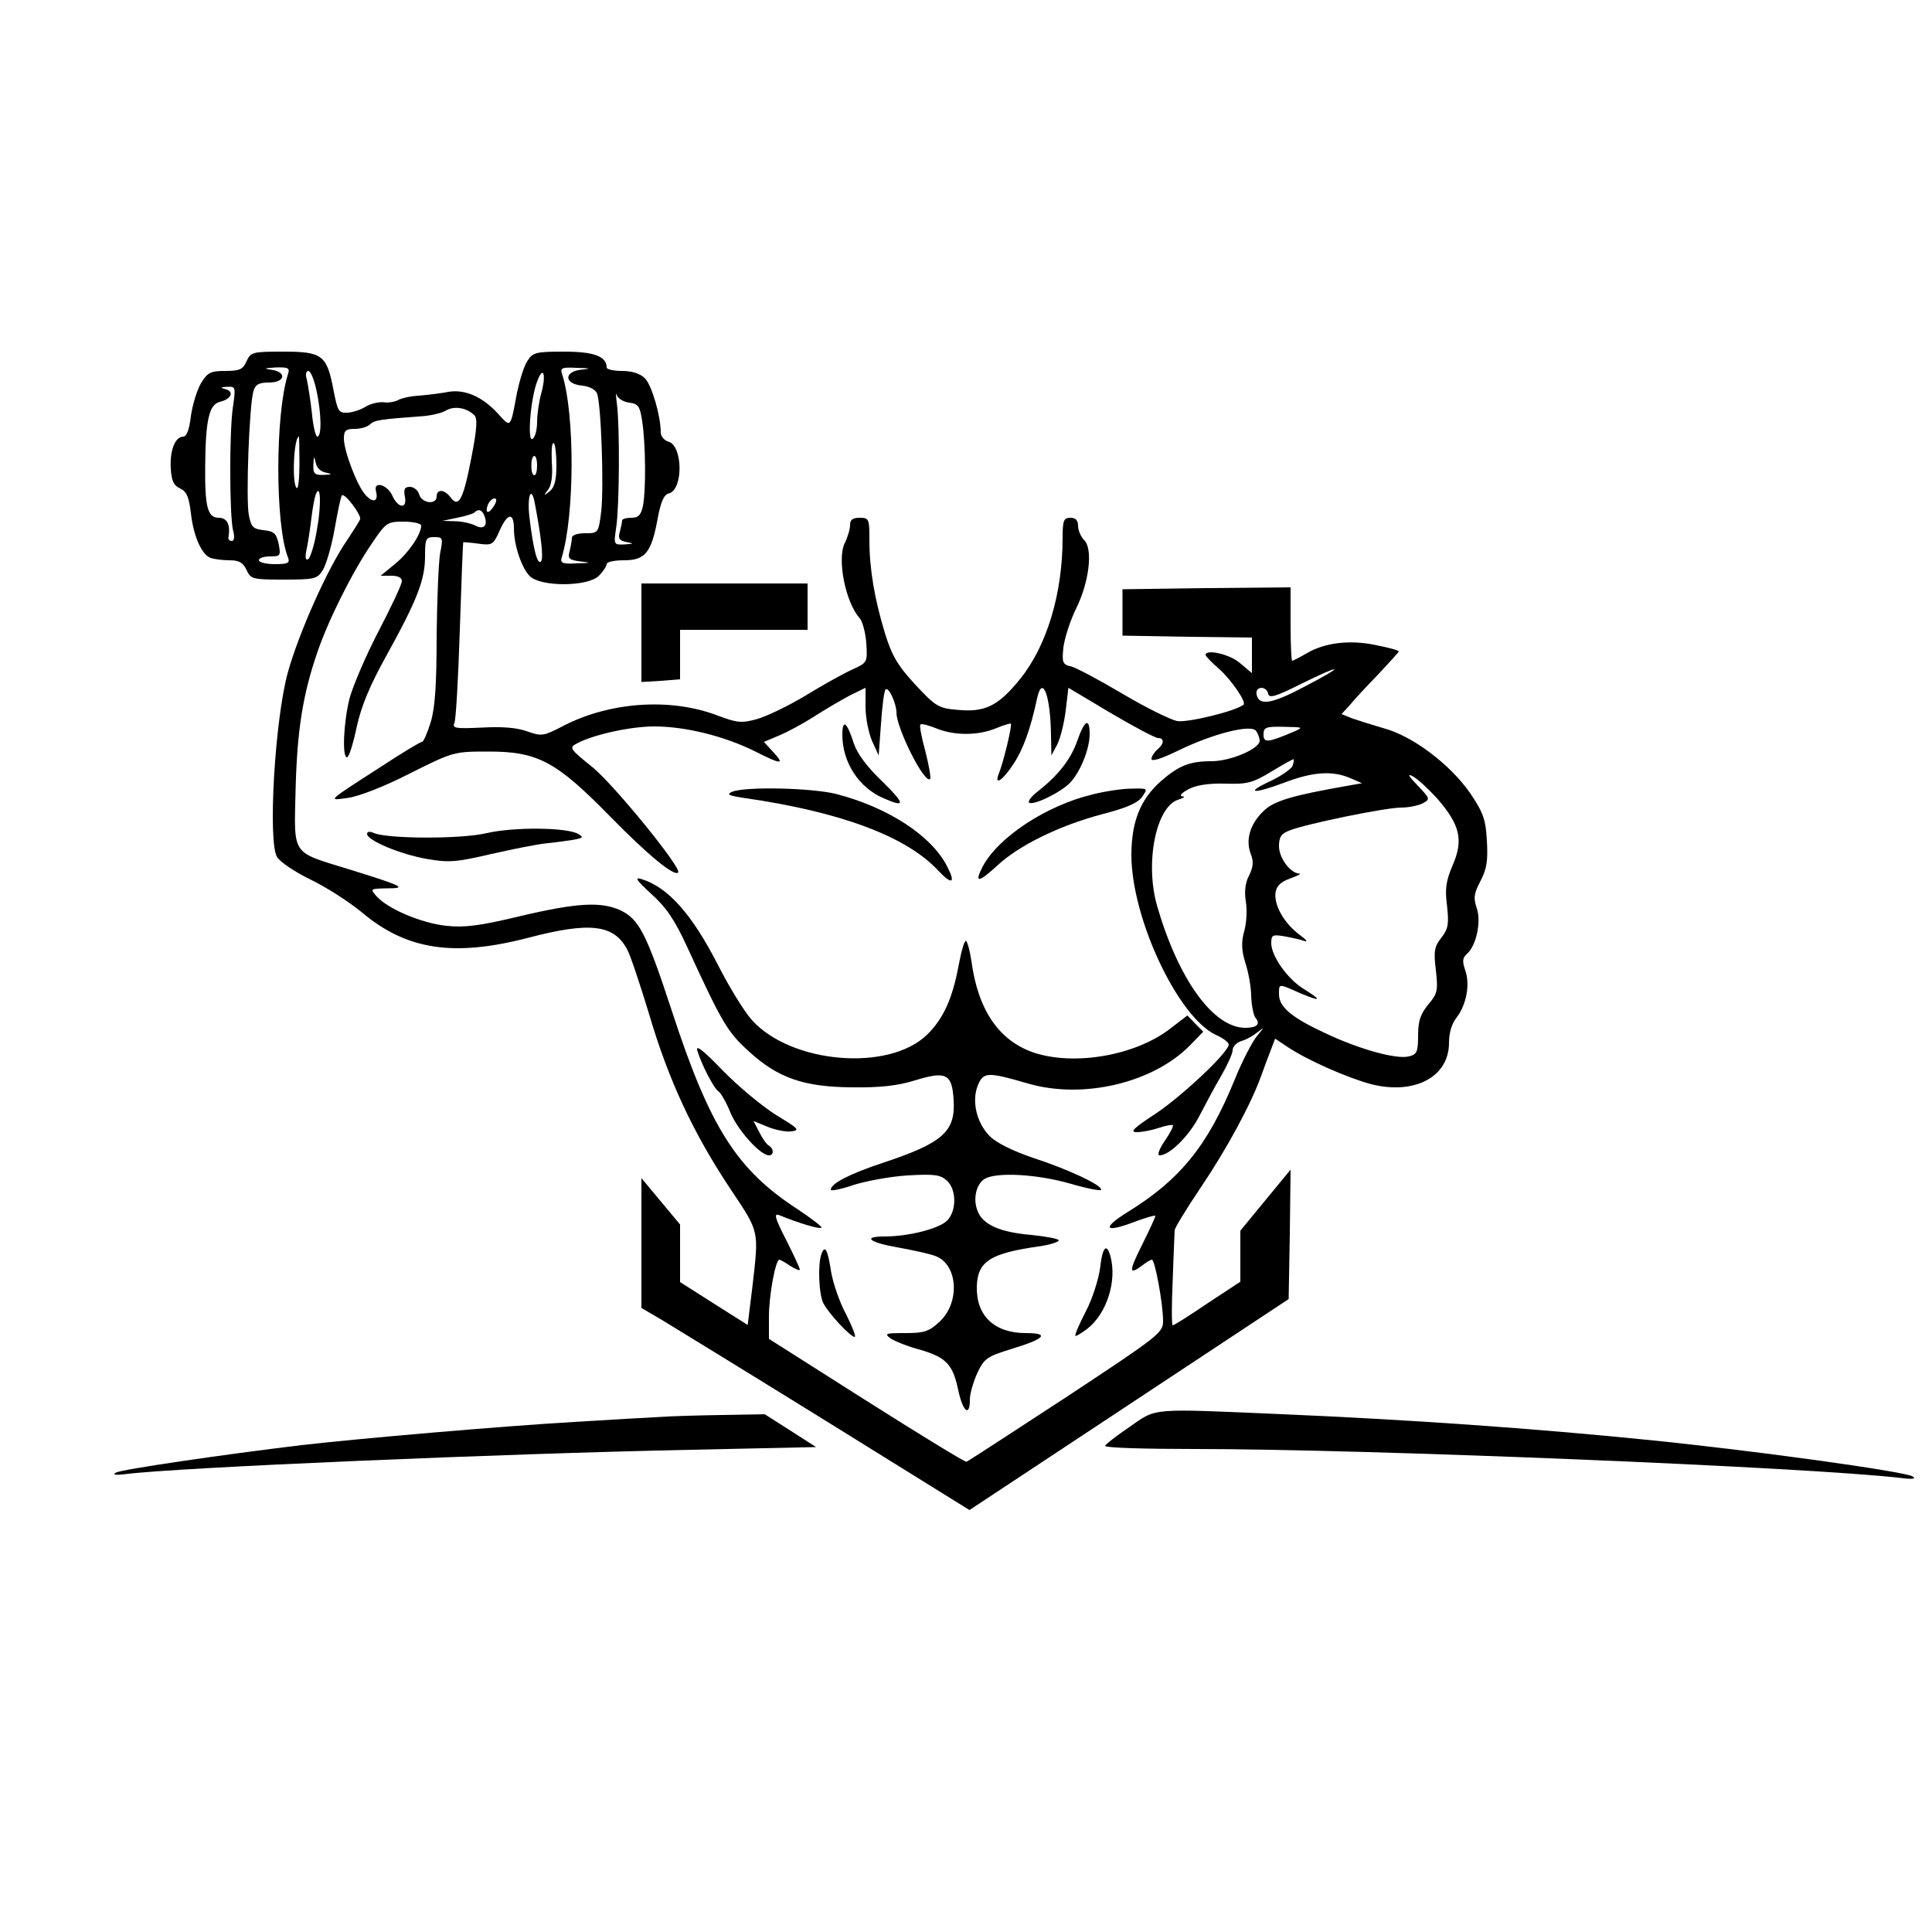
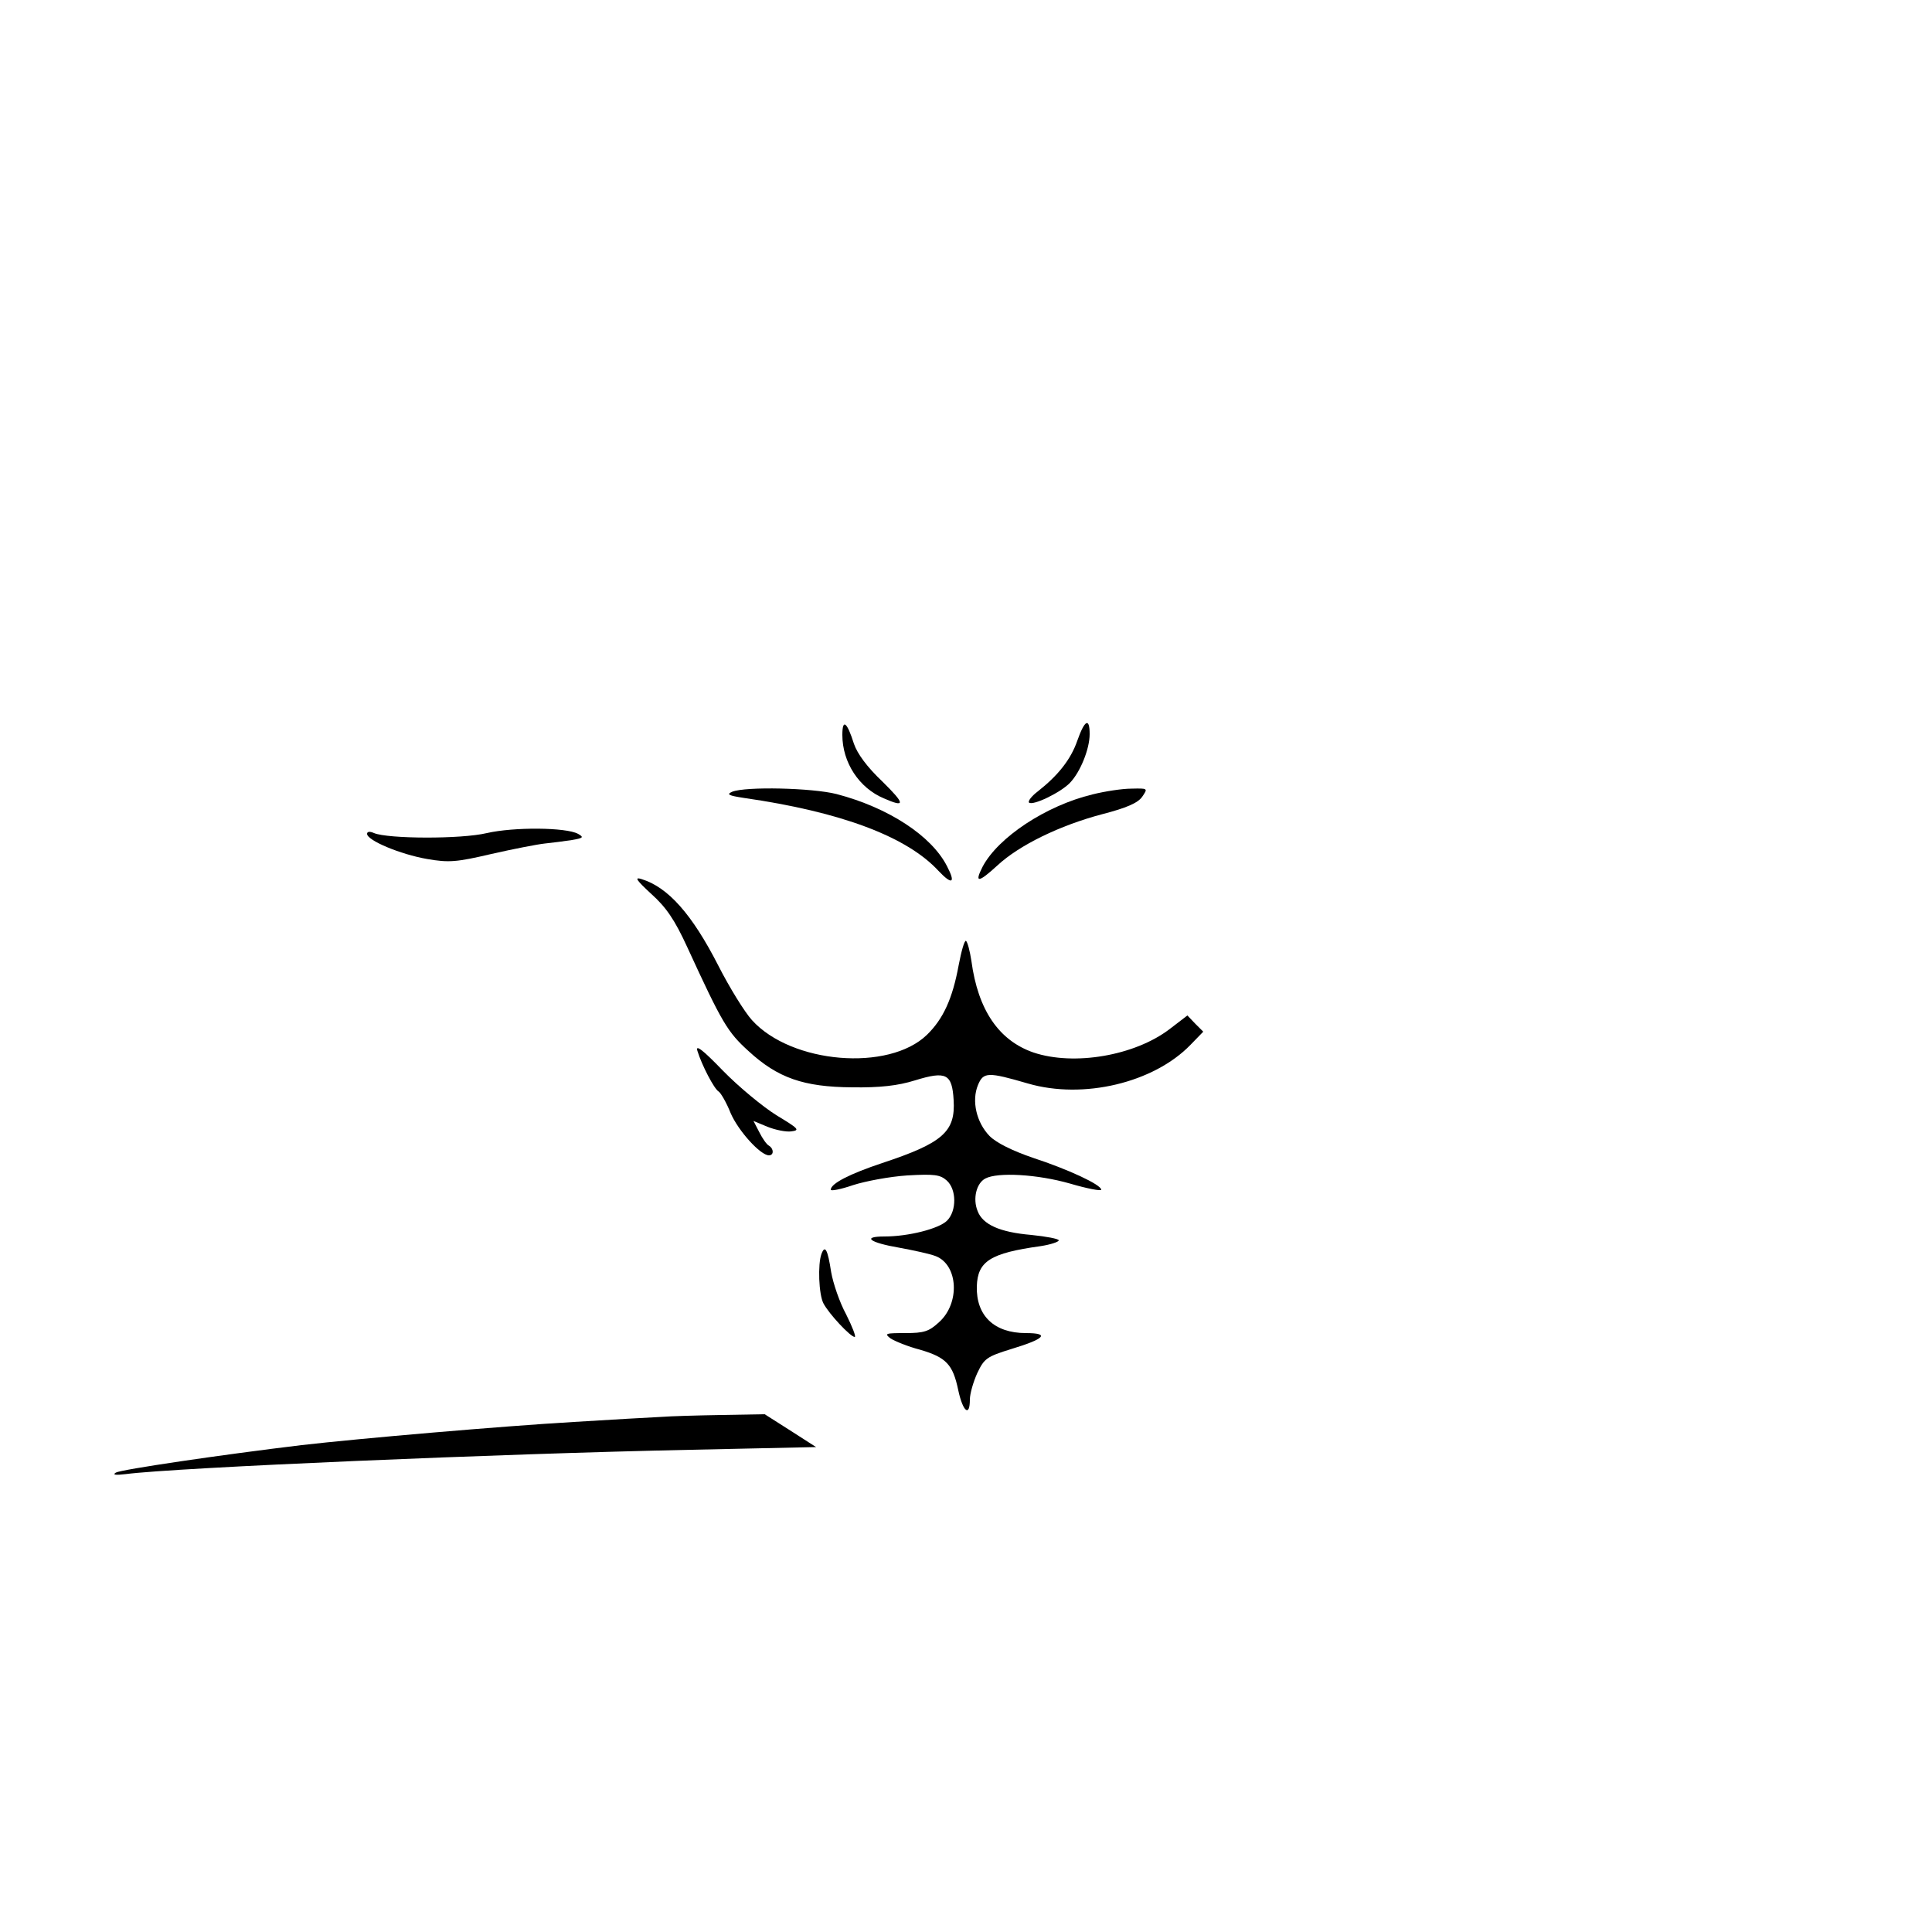
<svg xmlns="http://www.w3.org/2000/svg" version="1.0" width="500pt" height="500pt" viewBox="0 0 500 500" preserveAspectRatio="xMidYMid meet">
  <g transform="translate(0,500) scale(0.1,-0.1)" fill="#000000" stroke="none">
-     <path d="M638 4065 c-9 -21 -18 -25 -55 -25 -38 0 -46 -4 -63 -32 -10 -17 -22 -56 -26 -85 -4 -35 -11 -53 -20 -53 -21 0 -35 -37 -32 -83 2 -32 8 -44 24 -51 17 -8 23 -22 28 -64 7 -61 28 -107 51 -116 9 -3 31 -6 49 -6 25 0 35 -6 44 -25 11 -24 16 -25 97 -25 79 0 86 2 100 24 9 14 23 62 31 107 8 45 16 85 19 87 7 7 51 -51 47 -62 -2 -5 -17 -29 -33 -53 -51 -73 -126 -242 -154 -343 -34 -123 -52 -439 -28 -478 8 -13 47 -39 86 -58 40 -19 99 -57 132 -84 117 -99 239 -117 432 -67 160 42 223 35 257 -32 8 -15 33 -90 56 -166 50 -170 114 -307 209 -450 78 -117 75 -107 58 -257 l-12 -97 -87 55 -88 56 0 74 0 75 -50 60 -50 60 0 -168 0 -168 53 -31 c28 -17 219 -134 424 -261 l372 -231 413 273 413 273 3 167 2 168 -65 -79 -65 -79 0 -66 0 -66 -85 -56 c-47 -32 -87 -57 -90 -57 -3 0 -3 53 0 118 2 64 5 122 5 128 0 6 30 55 67 110 67 99 131 217 157 290 8 22 19 52 25 67 l11 29 33 -22 c51 -34 153 -79 216 -96 112 -28 201 19 201 107 0 26 7 50 20 66 25 33 35 85 22 122 -8 23 -7 32 4 42 24 20 38 83 26 118 -9 27 -8 38 10 72 16 31 19 53 16 104 -3 55 -10 73 -43 122 -52 75 -149 148 -223 168 -31 9 -69 21 -83 26 l-27 11 22 24 c11 14 45 50 74 80 28 30 52 56 52 58 0 3 -26 10 -57 16 -68 15 -134 7 -180 -20 -19 -11 -36 -20 -39 -20 -2 0 -4 43 -4 95 l0 95 -217 -2 -218 -3 0 -60 0 -60 168 -3 167 -2 0 -46 0 -46 -31 26 c-26 23 -89 37 -89 21 0 -3 16 -20 36 -37 31 -28 71 -86 62 -92 -22 -17 -146 -47 -172 -42 -18 4 -81 35 -140 70 -59 35 -119 67 -133 71 -23 5 -25 10 -21 49 3 24 17 68 32 99 35 70 45 156 22 179 -9 9 -16 26 -16 37 0 14 -6 21 -20 21 -17 0 -20 -7 -20 -52 0 -145 -41 -279 -109 -364 -58 -72 -92 -88 -164 -81 -48 4 -56 9 -109 66 -46 50 -60 75 -78 133 -27 89 -40 166 -40 241 0 54 -1 57 -25 57 -18 0 -25 -5 -25 -18 0 -11 -6 -32 -14 -48 -20 -41 2 -153 39 -194 7 -8 15 -37 17 -65 3 -49 3 -50 -37 -68 -22 -10 -76 -40 -120 -67 -45 -27 -101 -54 -126 -61 -40 -11 -51 -10 -104 10 -122 46 -279 34 -398 -28 -50 -26 -55 -27 -92 -14 -27 10 -66 13 -118 10 -68 -3 -77 -2 -71 12 4 9 10 117 14 241 4 124 8 226 9 227 0 0 18 -1 39 -4 36 -5 39 -3 56 36 20 44 36 45 36 3 0 -43 20 -102 41 -123 28 -28 150 -28 179 1 11 11 20 25 20 30 0 6 20 10 45 10 55 0 71 20 87 108 8 43 16 62 29 65 38 10 36 124 -1 134 -11 3 -20 14 -20 24 0 42 -23 122 -41 140 -12 12 -33 19 -59 19 -22 0 -40 4 -40 9 0 29 -34 41 -110 41 -73 0 -81 -2 -95 -24 -9 -13 -20 -50 -27 -82 -17 -93 -16 -91 -47 -57 -41 46 -87 66 -130 59 -20 -4 -54 -8 -77 -10 -22 -1 -47 -7 -55 -12 -8 -4 -24 -7 -37 -5 -13 1 -33 -4 -45 -11 -12 -8 -33 -15 -47 -16 -24 -1 -26 3 -37 59 -17 90 -29 99 -130 99 -79 0 -84 -1 -95 -25z m107 -34 c-33 -105 -33 -389 0 -473 6 -15 1 -18 -34 -18 -23 0 -41 5 -41 10 0 6 13 10 29 10 27 0 28 2 22 33 -6 27 -12 32 -39 35 -27 3 -32 8 -38 39 -8 40 1 286 12 321 5 17 14 22 40 22 42 0 47 27 7 33 -22 3 -20 4 10 6 33 1 38 -1 32 -18z m757 12 c-44 -6 -41 -37 5 -41 18 -2 34 -10 38 -20 11 -28 18 -244 11 -305 -7 -57 -8 -57 -42 -57 -20 0 -34 -5 -34 -12 0 -7 -3 -23 -6 -35 -5 -19 -1 -22 28 -26 29 -3 28 -4 -10 -5 -37 -2 -43 1 -38 16 33 109 34 369 1 473 -6 17 -1 19 37 17 38 -1 39 -2 10 -5z m-683 -53 c13 -61 14 -120 2 -120 -4 0 -11 28 -14 63 -4 34 -10 72 -13 85 -4 12 -2 22 4 22 6 0 15 -23 21 -50z m582 -7 c-6 -21 -11 -55 -11 -75 0 -20 -5 -40 -12 -44 -14 -9 -5 107 13 151 15 40 23 16 10 -32z m-798 -35 c-10 -64 -9 -282 0 -320 5 -17 3 -28 -3 -28 -5 0 -9 3 -9 8 6 34 -3 52 -25 52 -29 0 -36 29 -35 134 1 119 10 159 38 166 30 7 38 27 14 33 -14 4 -13 5 5 6 22 1 22 -1 15 -51z m1025 10 c24 -3 28 -9 34 -48 9 -59 10 -179 2 -219 -5 -24 -12 -31 -30 -31 -13 0 -24 -3 -24 -7 0 -5 -3 -18 -6 -30 -5 -17 -1 -22 18 -26 20 -4 19 -4 -6 -6 -28 -1 -28 -1 -21 46 8 56 9 254 2 314 -3 24 -4 36 -1 27 3 -9 17 -18 32 -20z m-401 -32 c9 -8 8 -33 -7 -110 -21 -109 -33 -132 -54 -103 -16 21 -36 22 -36 2 0 -22 -38 -18 -45 5 -3 11 -14 20 -24 20 -14 0 -17 -6 -13 -26 6 -32 -18 -30 -33 4 -13 28 -49 38 -42 11 7 -27 -7 -32 -27 -10 -22 24 -56 114 -56 146 0 21 5 25 28 25 15 0 33 5 40 12 11 11 28 13 137 21 22 2 49 8 60 15 21 12 52 7 72 -12z m-452 -125 c0 -38 -3 -67 -7 -64 -13 8 -8 133 6 133 0 0 1 -31 1 -69z m665 -5 c0 -39 -5 -57 -17 -67 -16 -13 -17 -12 -5 3 9 11 13 37 10 72 -1 30 0 52 5 49 4 -2 7 -28 7 -57z m-597 -19 c18 -4 17 -5 -5 -6 -24 -1 -28 3 -27 27 1 22 2 23 6 5 2 -13 13 -24 26 -26z m547 18 c0 -14 -3 -25 -7 -25 -5 0 -8 11 -8 25 0 14 3 25 8 25 4 0 7 -11 7 -25z m-570 -167 c-6 -38 -17 -71 -22 -75 -8 -4 -9 5 -4 28 4 19 9 54 12 79 3 25 8 52 11 60 13 33 15 -27 3 -92z m564 70 c17 -89 23 -144 16 -151 -9 -10 -20 31 -30 116 -6 54 5 82 14 35z m-106 -8 c-14 -22 -24 -19 -15 5 4 8 11 15 17 15 6 0 6 -7 -2 -20z m-24 -26 c9 -24 -2 -36 -24 -24 -10 5 -34 11 -52 11 l-33 1 38 8 c20 4 40 10 44 13 11 11 21 8 27 -9z m-164 -24 c0 -23 -32 -70 -67 -99 l-38 -31 28 0 c17 0 27 -5 27 -14 0 -8 -27 -66 -60 -129 -33 -63 -66 -141 -75 -173 -16 -63 -20 -154 -7 -154 5 0 16 35 25 78 12 55 34 108 78 187 79 143 99 195 99 255 0 46 2 50 24 50 22 0 23 -2 15 -42 -4 -24 -8 -120 -9 -214 0 -123 -4 -185 -15 -222 -9 -29 -19 -52 -23 -52 -4 0 -51 -28 -104 -63 -146 -94 -140 -89 -88 -82 26 3 94 29 160 63 114 57 115 57 205 57 127 0 175 -26 314 -168 98 -100 166 -156 176 -145 11 10 -165 226 -221 272 -62 50 -62 51 -39 63 42 22 137 43 198 43 81 0 181 -25 260 -64 71 -36 80 -36 45 1 l-21 23 38 16 c22 9 63 31 91 49 29 19 71 43 93 55 l41 20 0 -50 c0 -28 8 -67 17 -88 l17 -37 6 82 c3 45 8 85 12 89 8 7 28 -37 28 -60 0 -41 73 -186 87 -172 3 3 -3 35 -12 71 -10 36 -16 68 -13 70 3 3 21 -2 41 -10 46 -19 108 -19 154 0 20 8 38 14 39 12 4 -4 -19 -99 -31 -129 -13 -33 10 -18 38 25 25 38 44 90 61 170 14 63 35 6 36 -98 l1 -50 15 28 c8 16 18 55 22 88 l7 59 109 -65 c61 -36 116 -65 123 -65 17 0 16 -15 -2 -30 -8 -7 -15 -18 -15 -24 0 -8 27 1 68 21 90 44 191 70 203 51 5 -7 9 -19 9 -25 0 -21 -76 -53 -124 -53 -57 0 -85 -11 -132 -52 -53 -47 -76 -105 -76 -192 1 -164 120 -417 218 -464 19 -8 34 -20 34 -25 0 -20 -120 -133 -189 -179 -58 -38 -68 -48 -49 -48 14 0 39 5 57 11 18 6 34 9 36 7 3 -2 -7 -21 -21 -41 -14 -21 -20 -37 -13 -37 26 0 77 51 103 102 15 29 40 76 56 103 16 28 30 58 30 67 0 9 10 20 23 24 12 3 31 14 42 23 18 14 17 13 -1 -9 -12 -14 -39 -65 -59 -115 -70 -171 -141 -258 -277 -342 -69 -43 -59 -55 21 -24 28 10 51 17 51 14 0 -3 -15 -36 -34 -74 -35 -70 -35 -80 0 -54 10 8 22 15 25 15 8 0 29 -114 29 -159 0 -30 -10 -38 -251 -197 -138 -90 -254 -166 -258 -167 -4 -1 -120 70 -259 158 l-252 160 0 58 c0 54 17 147 27 147 2 0 15 -7 28 -16 14 -9 25 -13 25 -10 0 4 -16 39 -36 78 -29 57 -32 69 -17 63 52 -21 105 -37 109 -32 2 2 -25 23 -61 47 -159 103 -228 213 -326 513 -66 201 -85 238 -133 261 -50 23 -112 20 -260 -15 -104 -25 -143 -30 -191 -25 -64 7 -150 43 -180 76 -18 20 -17 20 26 21 53 0 45 5 -97 49 -152 47 -143 33 -139 207 4 152 18 243 56 354 28 83 91 209 141 282 37 55 40 57 83 57 25 0 45 -5 45 -10z m2290 -415 c-88 -47 -122 -53 -128 -22 -4 21 25 23 30 2 2 -13 19 -8 83 24 109 54 120 51 15 -4z m-35 -120 c-64 -27 -75 -28 -75 -6 0 19 6 21 53 20 51 -1 52 -1 22 -14z m0 -87 c-3 -8 -29 -26 -56 -39 -70 -32 -46 -35 36 -4 74 28 124 31 170 11 l30 -13 -40 -7 c-142 -25 -190 -39 -216 -66 -34 -33 -46 -74 -32 -110 8 -20 6 -34 -4 -55 -10 -18 -13 -41 -9 -67 4 -22 2 -57 -4 -78 -8 -29 -7 -49 3 -82 8 -24 15 -63 15 -86 1 -24 6 -49 11 -56 14 -16 4 -26 -26 -26 -83 0 -173 125 -228 314 -33 113 -3 261 56 277 13 4 17 8 9 8 -9 1 -2 9 15 18 20 11 51 16 95 15 58 -2 72 2 120 31 30 18 56 33 58 32 1 -1 0 -9 -3 -17z m374 -84 c59 -68 69 -107 41 -172 -18 -42 -21 -62 -15 -107 5 -47 3 -59 -15 -82 -18 -23 -20 -35 -14 -84 6 -53 4 -61 -20 -89 -20 -25 -26 -42 -26 -80 0 -42 -3 -49 -24 -54 -32 -8 -127 18 -216 60 -88 41 -120 68 -120 101 0 28 -2 28 54 3 55 -23 59 -20 11 10 -43 26 -85 86 -85 119 0 21 3 23 33 18 17 -3 41 -8 52 -12 11 -4 6 3 -12 16 -40 30 -66 76 -62 109 3 18 14 28 39 37 19 7 29 12 23 12 -24 1 -53 41 -53 71 0 24 6 33 28 41 43 17 248 59 288 59 19 0 44 5 56 11 20 11 19 12 -13 46 -24 25 -28 32 -13 24 12 -6 40 -32 63 -57z" />
    <path d="M2180 3098 c0 -71 43 -137 107 -164 57 -25 56 -15 -4 44 -39 37 -64 71 -73 97 -18 57 -30 66 -30 23z" />
    <path d="M2788 3083 c-17 -49 -50 -90 -102 -131 -16 -12 -26 -25 -23 -29 10 -9 82 26 106 51 27 28 51 88 51 126 0 44 -13 37 -32 -17z" />
    <path d="M1895 2951 c-16 -7 -9 -10 30 -16 251 -36 422 -100 504 -189 35 -37 45 -32 22 12 -40 79 -152 152 -286 187 -63 16 -235 20 -270 6z" />
    <path d="M2827 2944 c-120 -29 -244 -111 -284 -187 -22 -43 -11 -42 38 3 57 53 162 104 272 133 62 16 92 29 103 45 15 22 15 22 -28 21 -24 0 -69 -7 -101 -15z" />
    <path d="M1260 2844 c-67 -16 -256 -15 -292 0 -11 5 -18 4 -18 -2 0 -17 86 -53 155 -65 57 -10 77 -8 167 13 57 13 119 25 138 27 19 2 51 6 70 9 29 5 32 7 16 16 -31 17 -166 18 -236 2z" />
    <path d="M1685 2687 c39 -35 61 -67 94 -139 90 -196 104 -219 158 -268 76 -70 143 -93 268 -94 72 -1 118 4 163 18 81 25 96 17 100 -51 5 -82 -28 -111 -185 -163 -84 -28 -133 -53 -133 -69 0 -4 26 1 58 12 31 10 94 22 140 25 70 4 85 2 102 -13 26 -23 26 -79 1 -104 -21 -21 -100 -41 -162 -41 -60 0 -38 -16 38 -29 38 -7 80 -16 95 -22 58 -23 63 -122 8 -171 -26 -24 -39 -28 -87 -28 -52 0 -55 -1 -38 -14 11 -7 45 -21 76 -29 68 -20 85 -38 99 -105 12 -56 30 -70 30 -24 0 15 9 46 19 68 18 38 24 43 89 63 86 26 100 41 37 41 -82 0 -129 45 -127 121 2 65 35 86 165 104 26 4 47 11 47 15 0 4 -32 10 -71 14 -82 7 -126 27 -139 62 -13 32 -3 72 20 84 32 17 135 11 219 -13 44 -13 81 -20 81 -16 0 13 -86 53 -178 83 -52 18 -93 38 -111 56 -34 35 -47 91 -30 132 14 34 26 34 129 4 144 -42 326 2 421 100 l33 34 -21 21 -20 21 -47 -36 c-90 -68 -246 -95 -351 -60 -90 31 -144 110 -161 237 -4 26 -10 49 -14 52 -4 2 -12 -26 -19 -63 -16 -87 -40 -139 -82 -180 -99 -96 -351 -75 -453 38 -19 21 -58 84 -87 141 -68 133 -130 203 -199 224 -19 6 -13 -3 25 -38z" />
    <path d="M1805 2280 c11 -36 43 -98 55 -105 5 -3 20 -28 31 -56 20 -46 77 -109 99 -109 13 0 13 17 0 25 -6 3 -17 19 -25 35 l-15 29 36 -15 c20 -8 48 -14 62 -12 23 3 19 7 -39 42 -35 22 -97 73 -138 115 -53 55 -72 69 -66 51z" />
    <path d="M2126 1755 c-10 -27 -7 -105 5 -128 14 -27 70 -87 81 -87 4 0 -6 26 -22 58 -17 31 -34 81 -39 110 -9 59 -16 71 -25 47z" />
-     <path d="M2847 1718 c-4 -29 -20 -80 -37 -112 -17 -33 -29 -61 -27 -63 2 -2 16 7 32 19 49 39 76 122 59 186 -10 37 -21 25 -27 -30z" />
-     <path d="M1660 3363 l0 -128 50 3 50 4 0 64 0 64 165 0 165 0 0 60 0 60 -215 0 -215 0 0 -127z" />
-     <path d="M2923 1307 c-34 -23 -62 -45 -63 -49 0 -5 105 -8 233 -8 446 0 1586 -47 1827 -75 30 -4 40 -2 30 4 -22 13 -409 67 -690 95 -287 29 -612 52 -940 66 -348 15 -325 17 -397 -33z" />
    <path d="M1710 1333 c-25 -1 -126 -7 -225 -13 -188 -11 -558 -43 -705 -60 -208 -25 -466 -63 -480 -71 -10 -6 -1 -7 25 -4 130 17 975 53 1464 63 l323 7 -67 43 -66 42 -112 -2 c-62 -1 -132 -3 -157 -5z" />
  </g>
</svg>